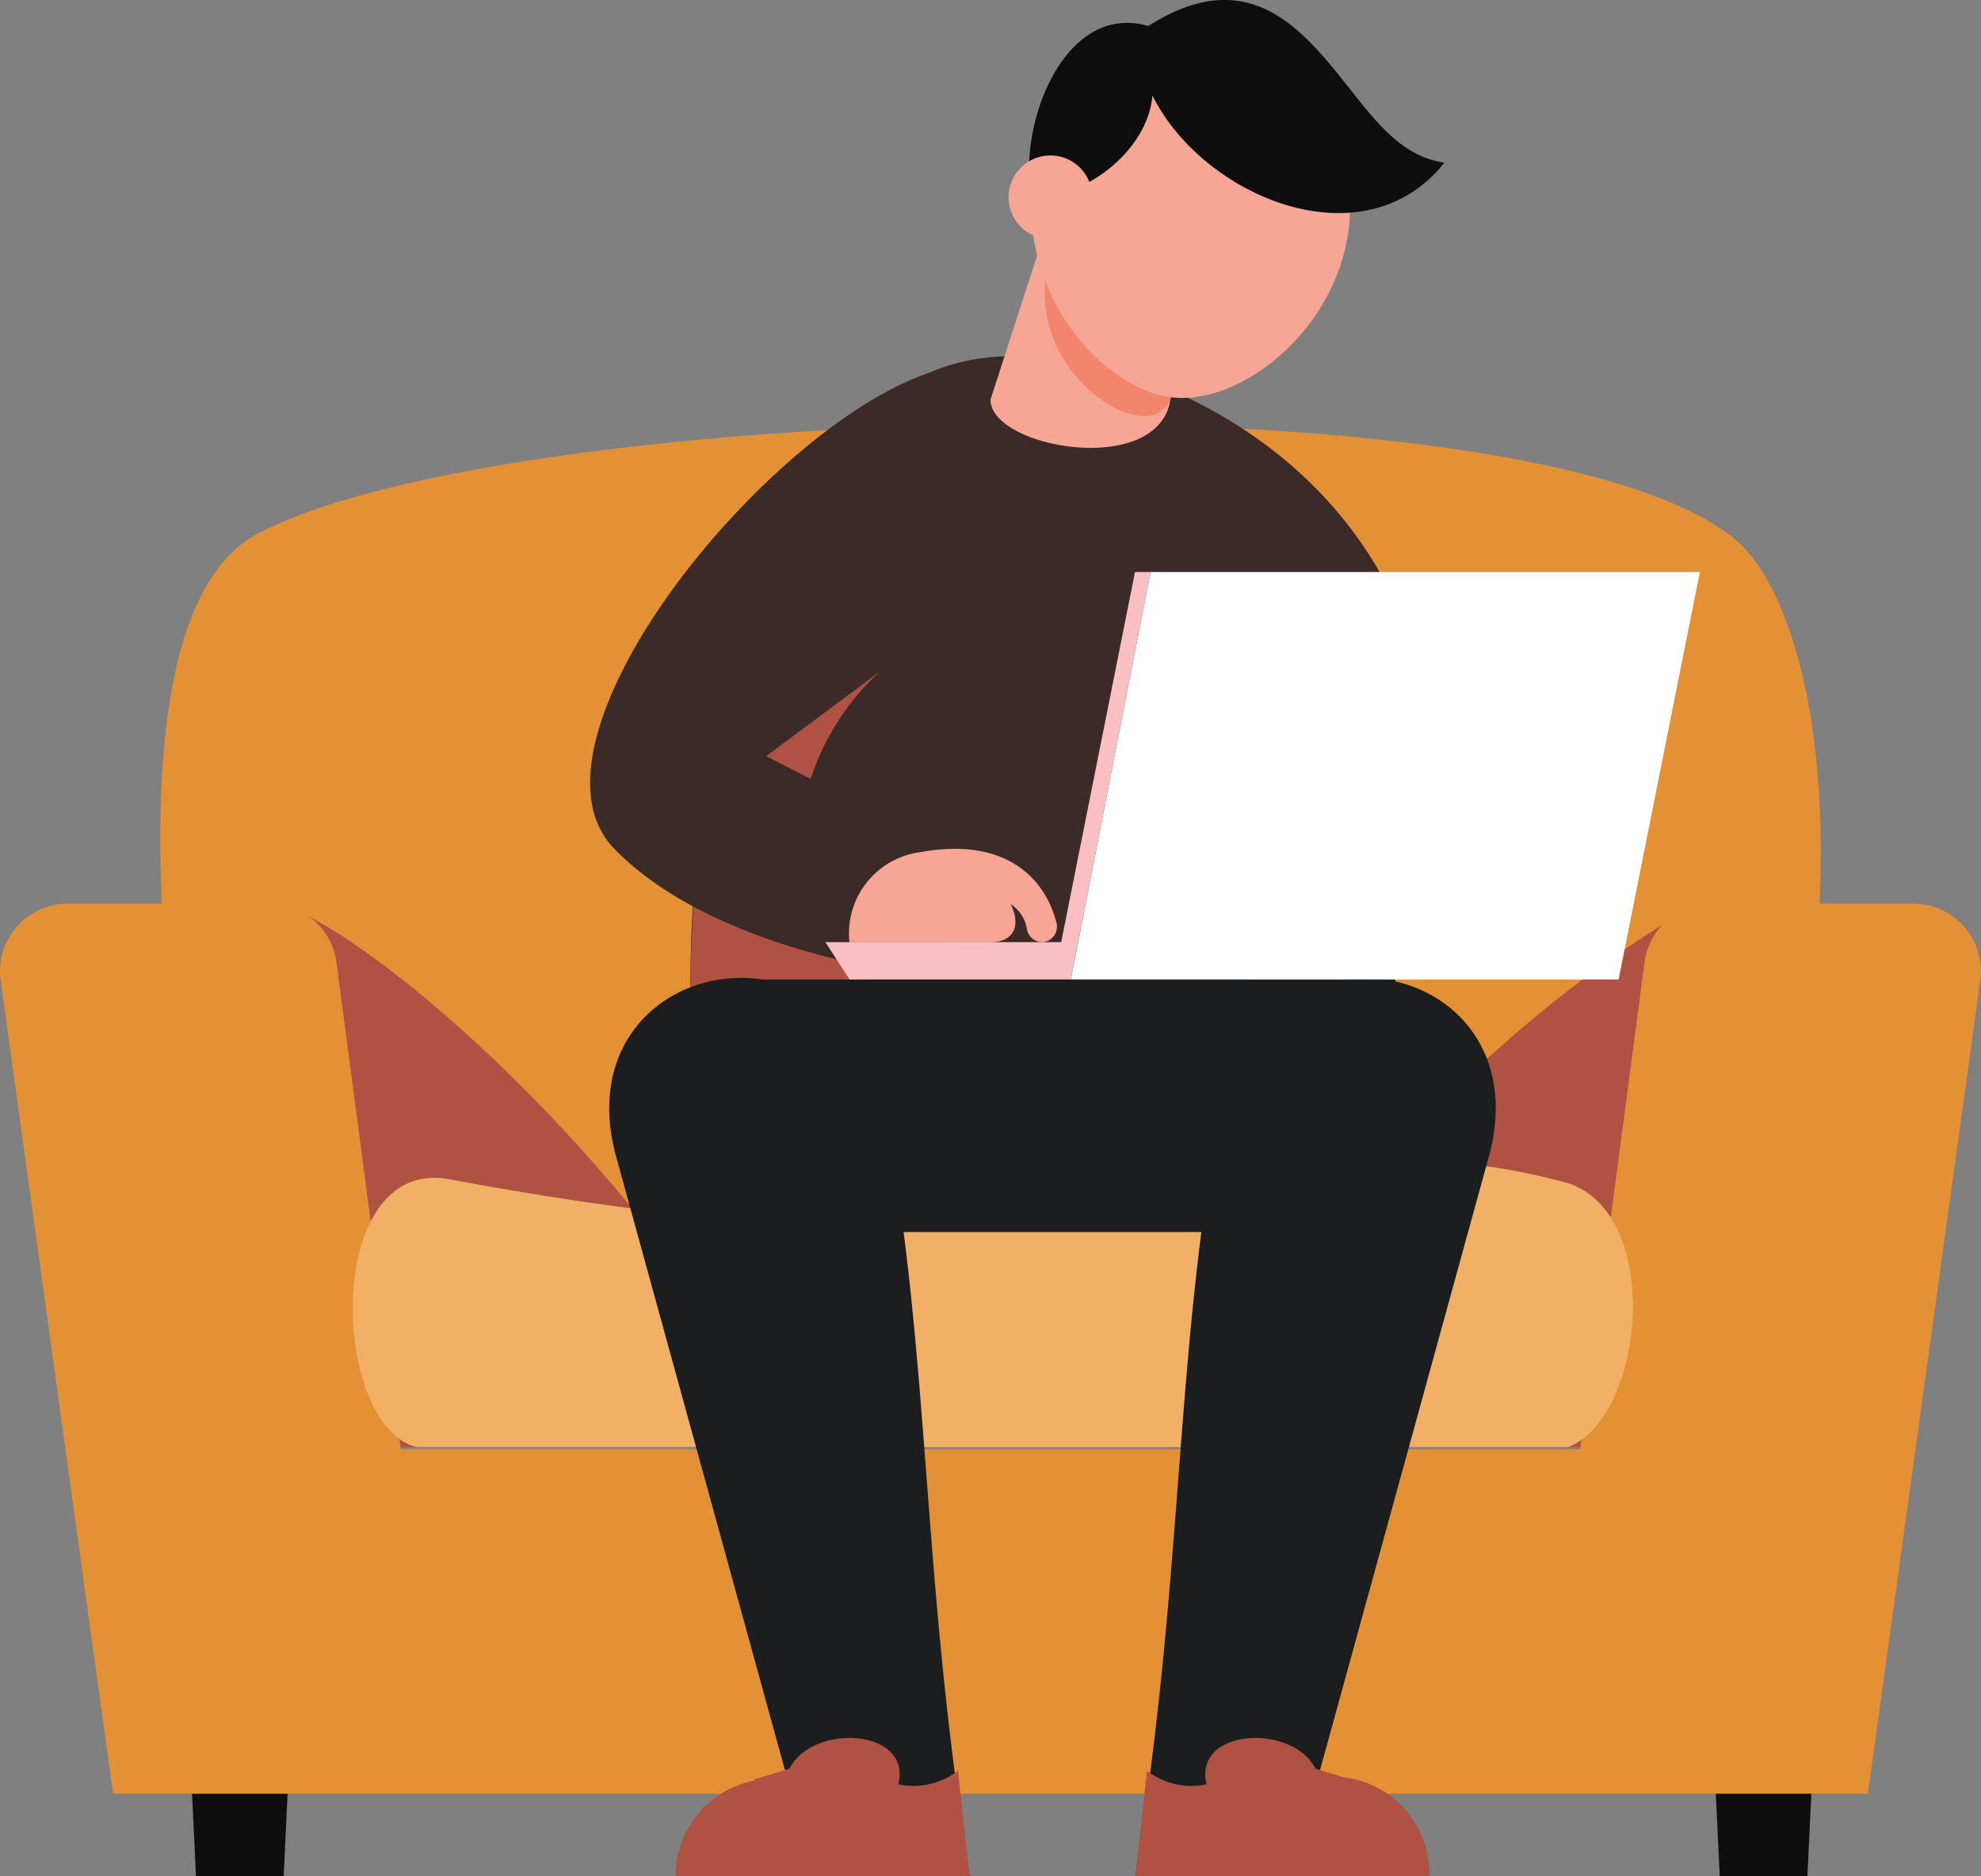
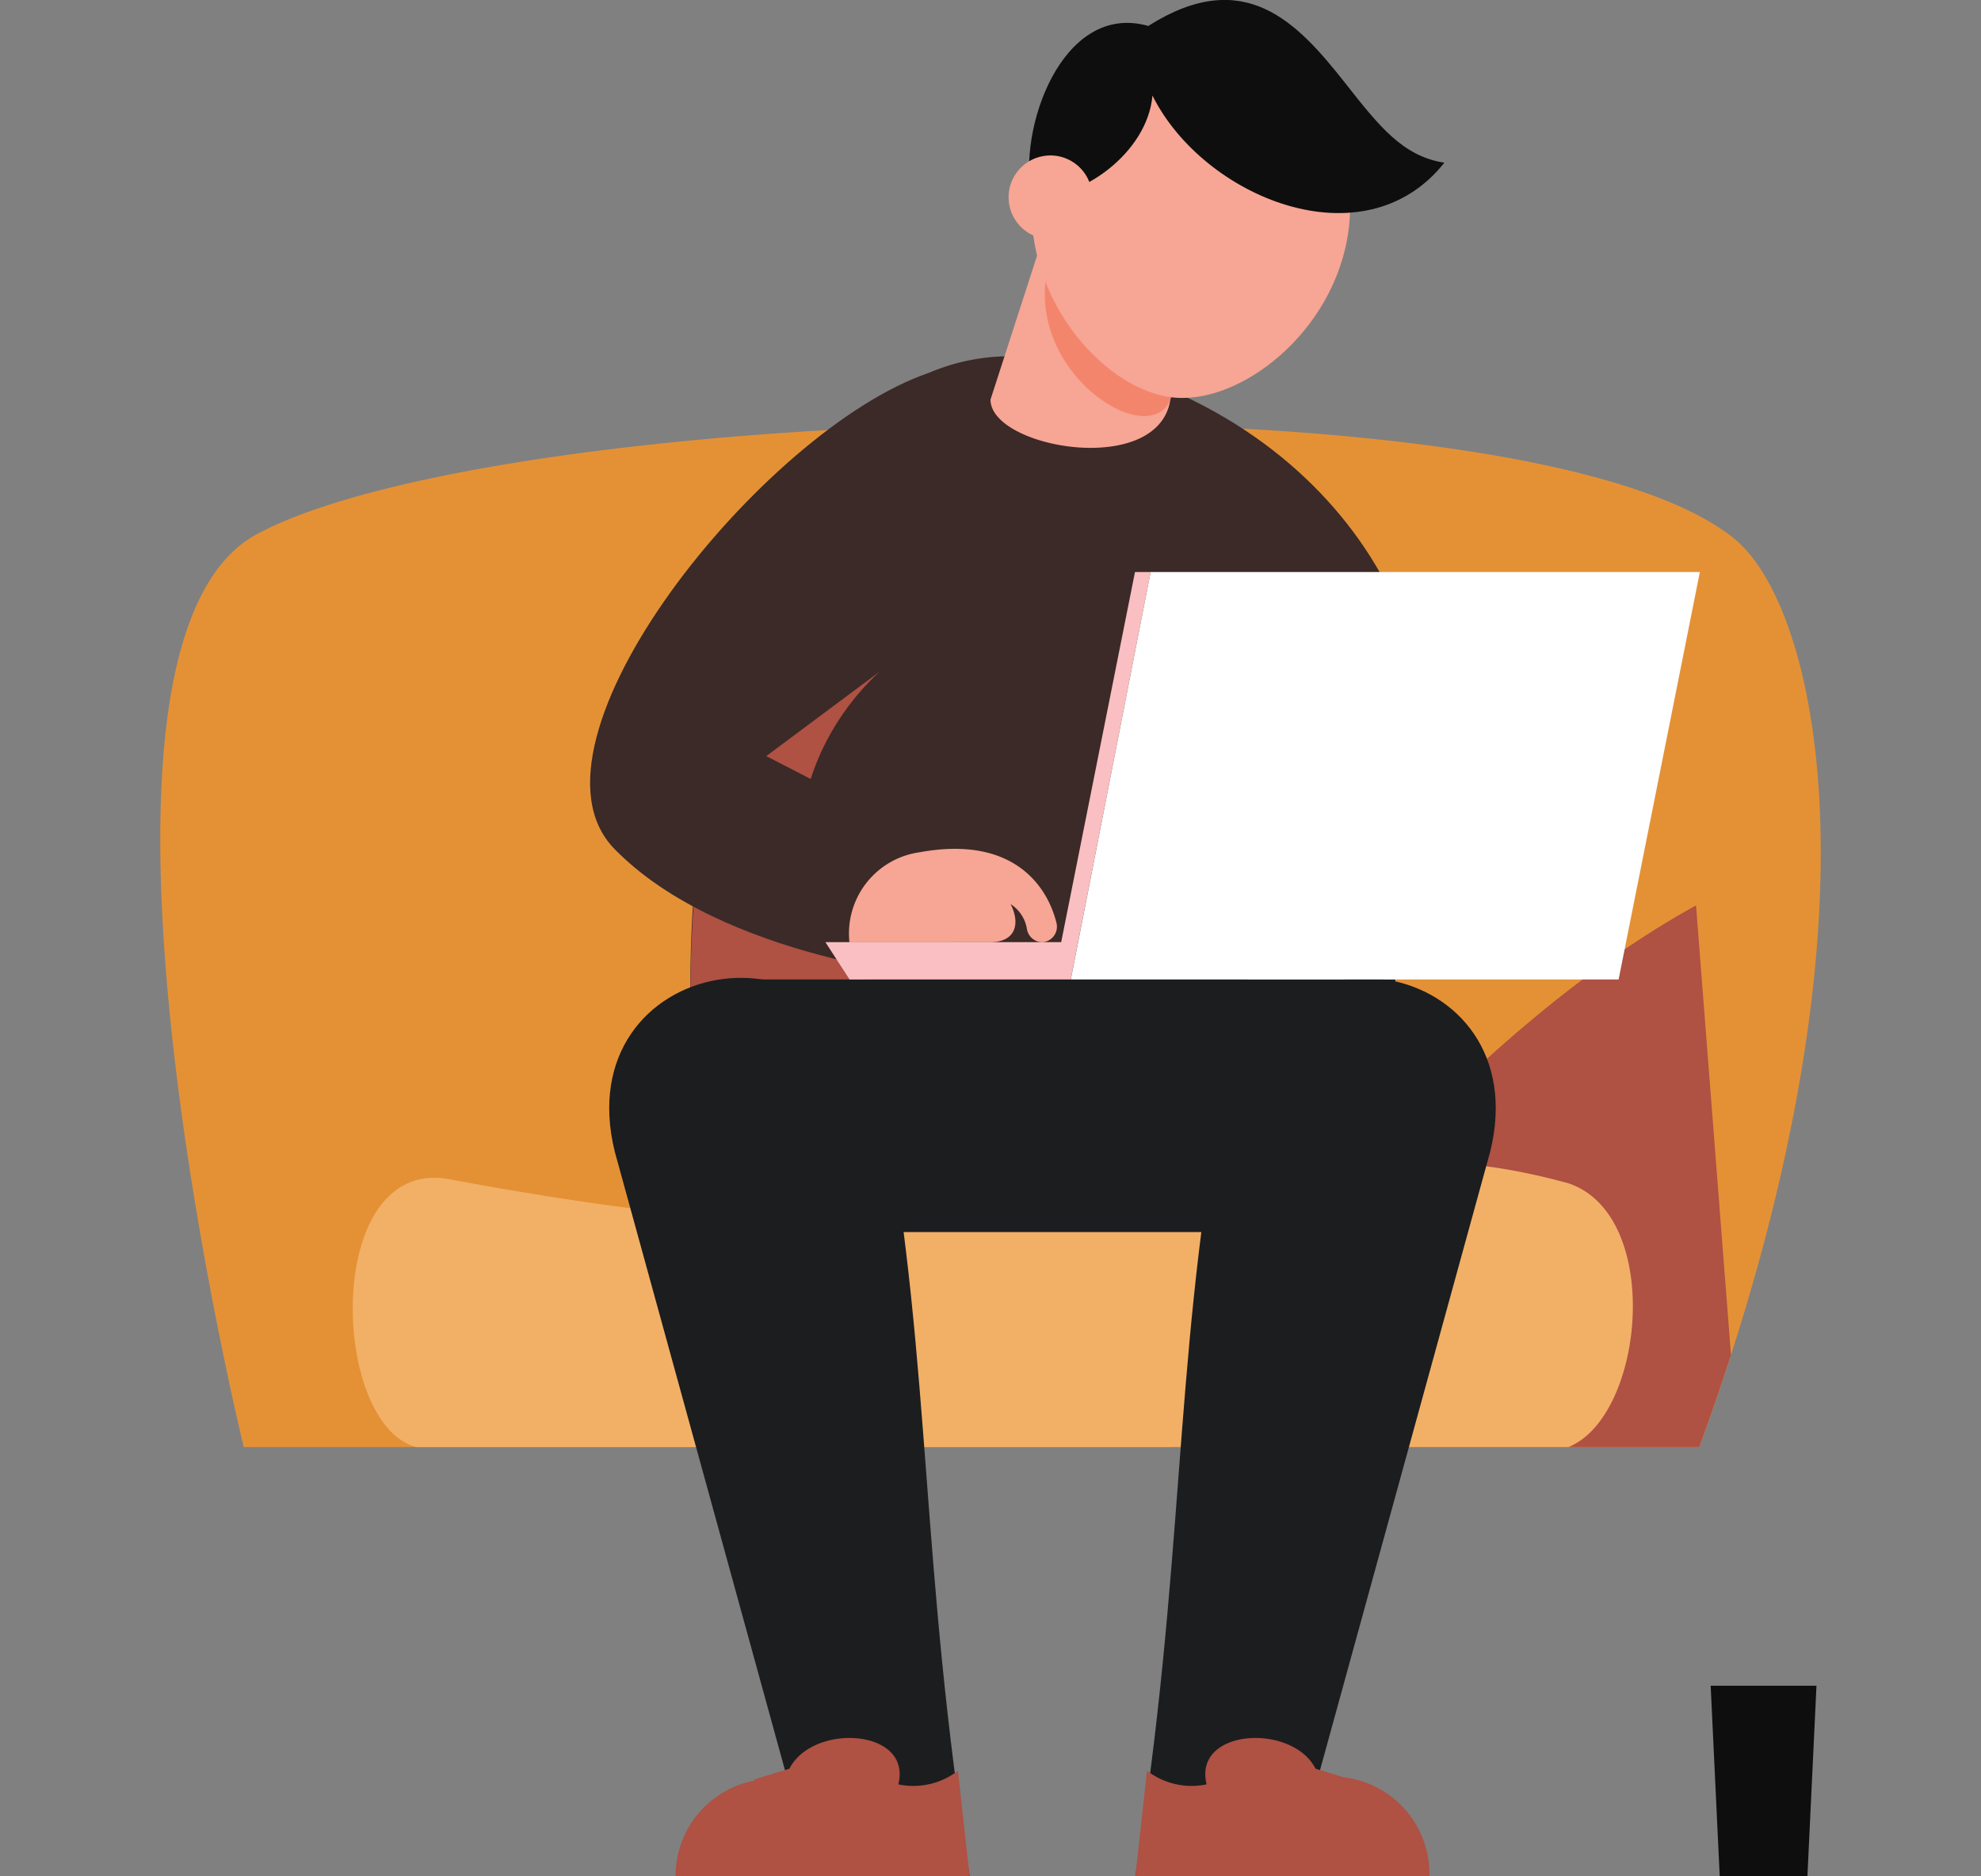
<svg xmlns="http://www.w3.org/2000/svg" id="earn-1" width="150.326" height="142.358" viewBox="0 0 150.326 142.358">
  <rect x="0" y="0" width="150.326" height="142.358" fill="#808080" stroke="none" />
  <g id="Group_12093" data-name="Group 12093" transform="translate(0)">
    <g id="Group_12081" data-name="Group 12081" transform="translate(0 32.147)">
-       <path id="Path_77453" data-name="Path 77453" d="M1167.374,2133.209h-6.653l-.688-14.465h8.029Z" transform="translate(-1145.849 -2022.998)" fill="#0e0e0e" />
      <path id="Path_77454" data-name="Path 77454" d="M2067.246,2133.209h-6.653l-.688-14.465h8.029Z" transform="translate(-1930.093 -2022.998)" fill="#0e0e0e" />
      <path id="Path_77455" data-name="Path 77455" d="M1263.5,1444.248q-1.1,3.412-2.407,7H1150.641s-14.254-58.017,0-68.627a9.41,9.41,0,0,1,1.312-.8c19.2-9.865,96.166-12.18,111.792.51.12.094.23.192.337.29C1269.84,1387.912,1274.846,1409.009,1263.5,1444.248Z" transform="translate(-1132.143 -1373.609)" fill="#e49136" />
-       <path id="Path_77456" data-name="Path 77456" d="M1235.421,1702.068H1193.8l4.058-40.662C1205.119,1664.555,1224.439,1681.181,1235.421,1702.068Z" transform="translate(-1175.281 -1624.426)" fill="#af5143" />
      <path id="Path_77457" data-name="Path 77457" d="M1783.489,1692.13q-1.1,3.412-2.407,7h-40.116c6.9-12.795,23.627-32.174,39.872-41.095Z" transform="translate(-1652.136 -1621.492)" fill="#af5143" />
-       <path id="Path_77458" data-name="Path 77458" d="M1194.844,1656.978h-15.313a5.131,5.131,0,0,0-5.087,4.458l-4.884,36.927h-89.494l-4.883-36.927a5.131,5.131,0,0,0-5.087-4.458h-15.313a5.131,5.131,0,0,0-5.051,6.033l8.5,61.495h133.16l8.5-61.495A5.131,5.131,0,0,0,1194.844,1656.978Z" transform="translate(-1049.651 -1620.567)" fill="#e49136" />
      <g id="Group_12080" data-name="Group 12080" transform="translate(26.769 55.997)">
        <g id="Group_12079" data-name="Group 12079">
          <path id="Path_77459" data-name="Path 77459" d="M1350.226,1811.032c7.206,2.412,5.8,17.669,0,20.015h-87.418c-6.529-1.685-7.08-21.867,2.335-20.349C1322.766,1821.533,1325.558,1804.249,1350.226,1811.032Z" transform="translate(-1257.978 -1809.403)" fill="#f2b066" />
        </g>
      </g>
    </g>
    <g id="Group_12092" data-name="Group 12092" transform="translate(44.779)">
      <path id="Path_77460" data-name="Path 77460" d="M1457.343,1380.991a81.075,81.075,0,0,0,.609,10.9h40.99l2.427-40.024c-2.435-14.619-9.1-18.162-19.651-18.162-9.442,0-15.731,7.7-19.552,18.013C1458.863,1360.622,1457.4,1371.474,1457.343,1380.991Z" transform="translate(-1449.733 -1306.682)" fill="#3b2a27" />
      <path id="Path_77461" data-name="Path 77461" d="M1457.359,1503.933l14.833-.893c-8.235-2.7-8.89-15.335-.519-23.2l-9.491-5.958C1458.879,1482.791,1457.418,1494.416,1457.359,1503.933Z" transform="translate(-1449.749 -1428.852)" fill="#af5143" />
      <path id="Path_77462" data-name="Path 77462" d="M1435.388,1720.908H1491.7v-19.165h-50.73Z" transform="translate(-1430.601 -1627.433)" fill="#1c1d1f" />
      <g id="Group_12084" data-name="Group 12084" transform="translate(41.376 74.189)">
        <g id="Group_12082" data-name="Group 12082">
          <path id="Path_77463" data-name="Path 77463" d="M1747.066,1714l-15.127,54.964h-11.8c3.734-23.389,2.9-38.594,6.41-58.016C1729.635,1695.008,1750.733,1699.228,1747.066,1714Z" transform="translate(-1720.144 -1700.798)" fill="#1c1d1f" />
        </g>
        <g id="Group_12083" data-name="Group 12083" transform="translate(0 57.667)">
          <path id="Path_77464" data-name="Path 77464" d="M1778.953,2180.545c0-.037,0-.073,0-.109a7.378,7.378,0,1,1,14.755,0c0,.036,0,.072,0,.109Z" transform="translate(-1771.394 -2170.042)" fill="#af5143" />
          <path id="Path_77465" data-name="Path 77465" d="M1736.5,2152.741l-2.682-.82c-1.77-3.482-9.32-3.051-8.268,1.187a5.539,5.539,0,0,1-4.52-1.034l-.886,8.016h15.995Z" transform="translate(-1720.144 -2149.588)" fill="#af5143" />
        </g>
      </g>
      <g id="Group_12087" data-name="Group 12087" transform="translate(1.45 74.189)">
        <g id="Group_12085" data-name="Group 12085">
          <path id="Path_77466" data-name="Path 77466" d="M1409.851,1714l15.127,54.964h11.8c-3.734-23.389-2.9-38.594-6.411-58.016C1427.281,1695.008,1406.183,1699.228,1409.851,1714Z" transform="translate(-1409.424 -1700.798)" fill="#1c1d1f" />
        </g>
        <g id="Group_12086" data-name="Group 12086" transform="translate(5.037 57.667)">
          <path id="Path_77467" data-name="Path 77467" d="M1463.377,2180.545c0-.037,0-.073,0-.109a7.378,7.378,0,0,0-14.755,0c0,.036,0,.072,0,.109Z" transform="translate(-1448.624 -2170.042)" fill="#af5143" />
          <path id="Path_77468" data-name="Path 77468" d="M1494.973,2152.741l2.682-.82c1.77-3.482,9.32-3.051,8.268,1.187a5.54,5.54,0,0,0,4.521-1.034l.885,8.016h-16Z" transform="translate(-1489.017 -2149.588)" fill="#af5143" />
        </g>
      </g>
      <path id="Path_77469" data-name="Path 77469" d="M1423.805,1343.708c5.532,3.358,6.321,13.328,3.484,17.3l-15.786,11.76,16.072,8.276-2.611,8.548s-16.776-1.365-24.987-9.788C1392.094,1371.717,1411.315,1347.961,1423.805,1343.708Z" transform="translate(-1398.136 -1315.404)" fill="#3b2a27" />
      <path id="Path_77470" data-name="Path 77470" d="M1653.147,1360.624c-4.732-5.942-1.464-15.124,4.568-14.854,19.644,6.915,25.707,26.117,19.484,34.736-5.332,7.385-28.785,10.228-28.785,10.228v-8.085l16.3-3.521S1656.308,1366.111,1653.147,1360.624Z" transform="translate(-1616.255 -1317.196)" fill="#3b2a27" />
      <g id="Group_12089" data-name="Group 12089" transform="translate(17.856 43.397)">
        <path id="Path_77471" data-name="Path 77471" d="M1551.036,1631.711a6.224,6.224,0,0,1,5.354-6.833c7.117-1.292,9.693,2.613,10.366,5.4a1.182,1.182,0,0,1-1.1,1.429,1.2,1.2,0,0,1-1.146-.967,2.754,2.754,0,0,0-1.242-1.922c.735,1.442.428,2.889-1.575,2.889Z" transform="translate(-1549.213 -1603.62)" fill="#f7a594" />
        <g id="Group_12088" data-name="Group 12088">
          <path id="Path_77472" data-name="Path 77472" d="M1554.99,1489.252l5.6-28.084h1.188c-.379,1.934-5.889,30.035-6.062,30.912h-16.785l-1.833-2.829Z" transform="translate(-1537.098 -1461.168)" fill="#fabfc2" />
          <path id="Path_77473" data-name="Path 77473" d="M1688.057,1461.168h41.677l-6.165,30.912H1682Z" transform="translate(-1663.377 -1461.168)" fill="#fff" />
        </g>
      </g>
      <g id="Group_12091" data-name="Group 12091" transform="translate(30.384)">
        <g id="Group_12090" data-name="Group 12090" transform="translate(0 17.971)">
          <path id="Path_77474" data-name="Path 77474" d="M1634.6,1275.635c0,3.2,9.58,5.315,12.711,1.956a3.539,3.539,0,0,0,.925-1.9l1.8-8.094-11.441-4.314-.341,1.058Z" transform="translate(-1634.6 -1263.288)" fill="#f7a594" />
          <path id="Path_77475" data-name="Path 77475" d="M1676.207,1285.187l1.8-8.093-10.824-2.915C1664.385,1282.518,1674.384,1289.179,1676.207,1285.187Z" transform="translate(-1662.571 -1272.78)" fill="#f4856d" />
        </g>
        <path id="Path_77476" data-name="Path 77476" d="M1658.868,1147.385c-.6,7.955,5.684,14.961,10.959,15.316s12.538-5.536,13.14-13.491-4.3-14.812-10.959-15.316S1659.47,1139.43,1658.868,1147.385Z" transform="translate(-1655.715 -1132.524)" fill="#f7a594" />
        <path id="Path_77477" data-name="Path 77477" d="M1666.433,1125.4c7.294-4.619,11.309-.275,14.941,4.332,2.549,3.234,4.354,5.557,7.526,6.043-6.1,7.7-18.306,2.62-22.15-5.093-.378,4.39-5.553,8.027-9.136,7.607C1656.452,1133.408,1659.836,1123.531,1666.433,1125.4Z" transform="translate(-1654.46 -1123.432)" fill="#0e0e0e" />
        <ellipse id="Ellipse_94" data-name="Ellipse 94" cx="3.175" cy="3.175" rx="3.175" ry="3.175" transform="translate(0.903 12.341) rotate(-9.217)" fill="#f7a594" />
      </g>
    </g>
  </g>
</svg>